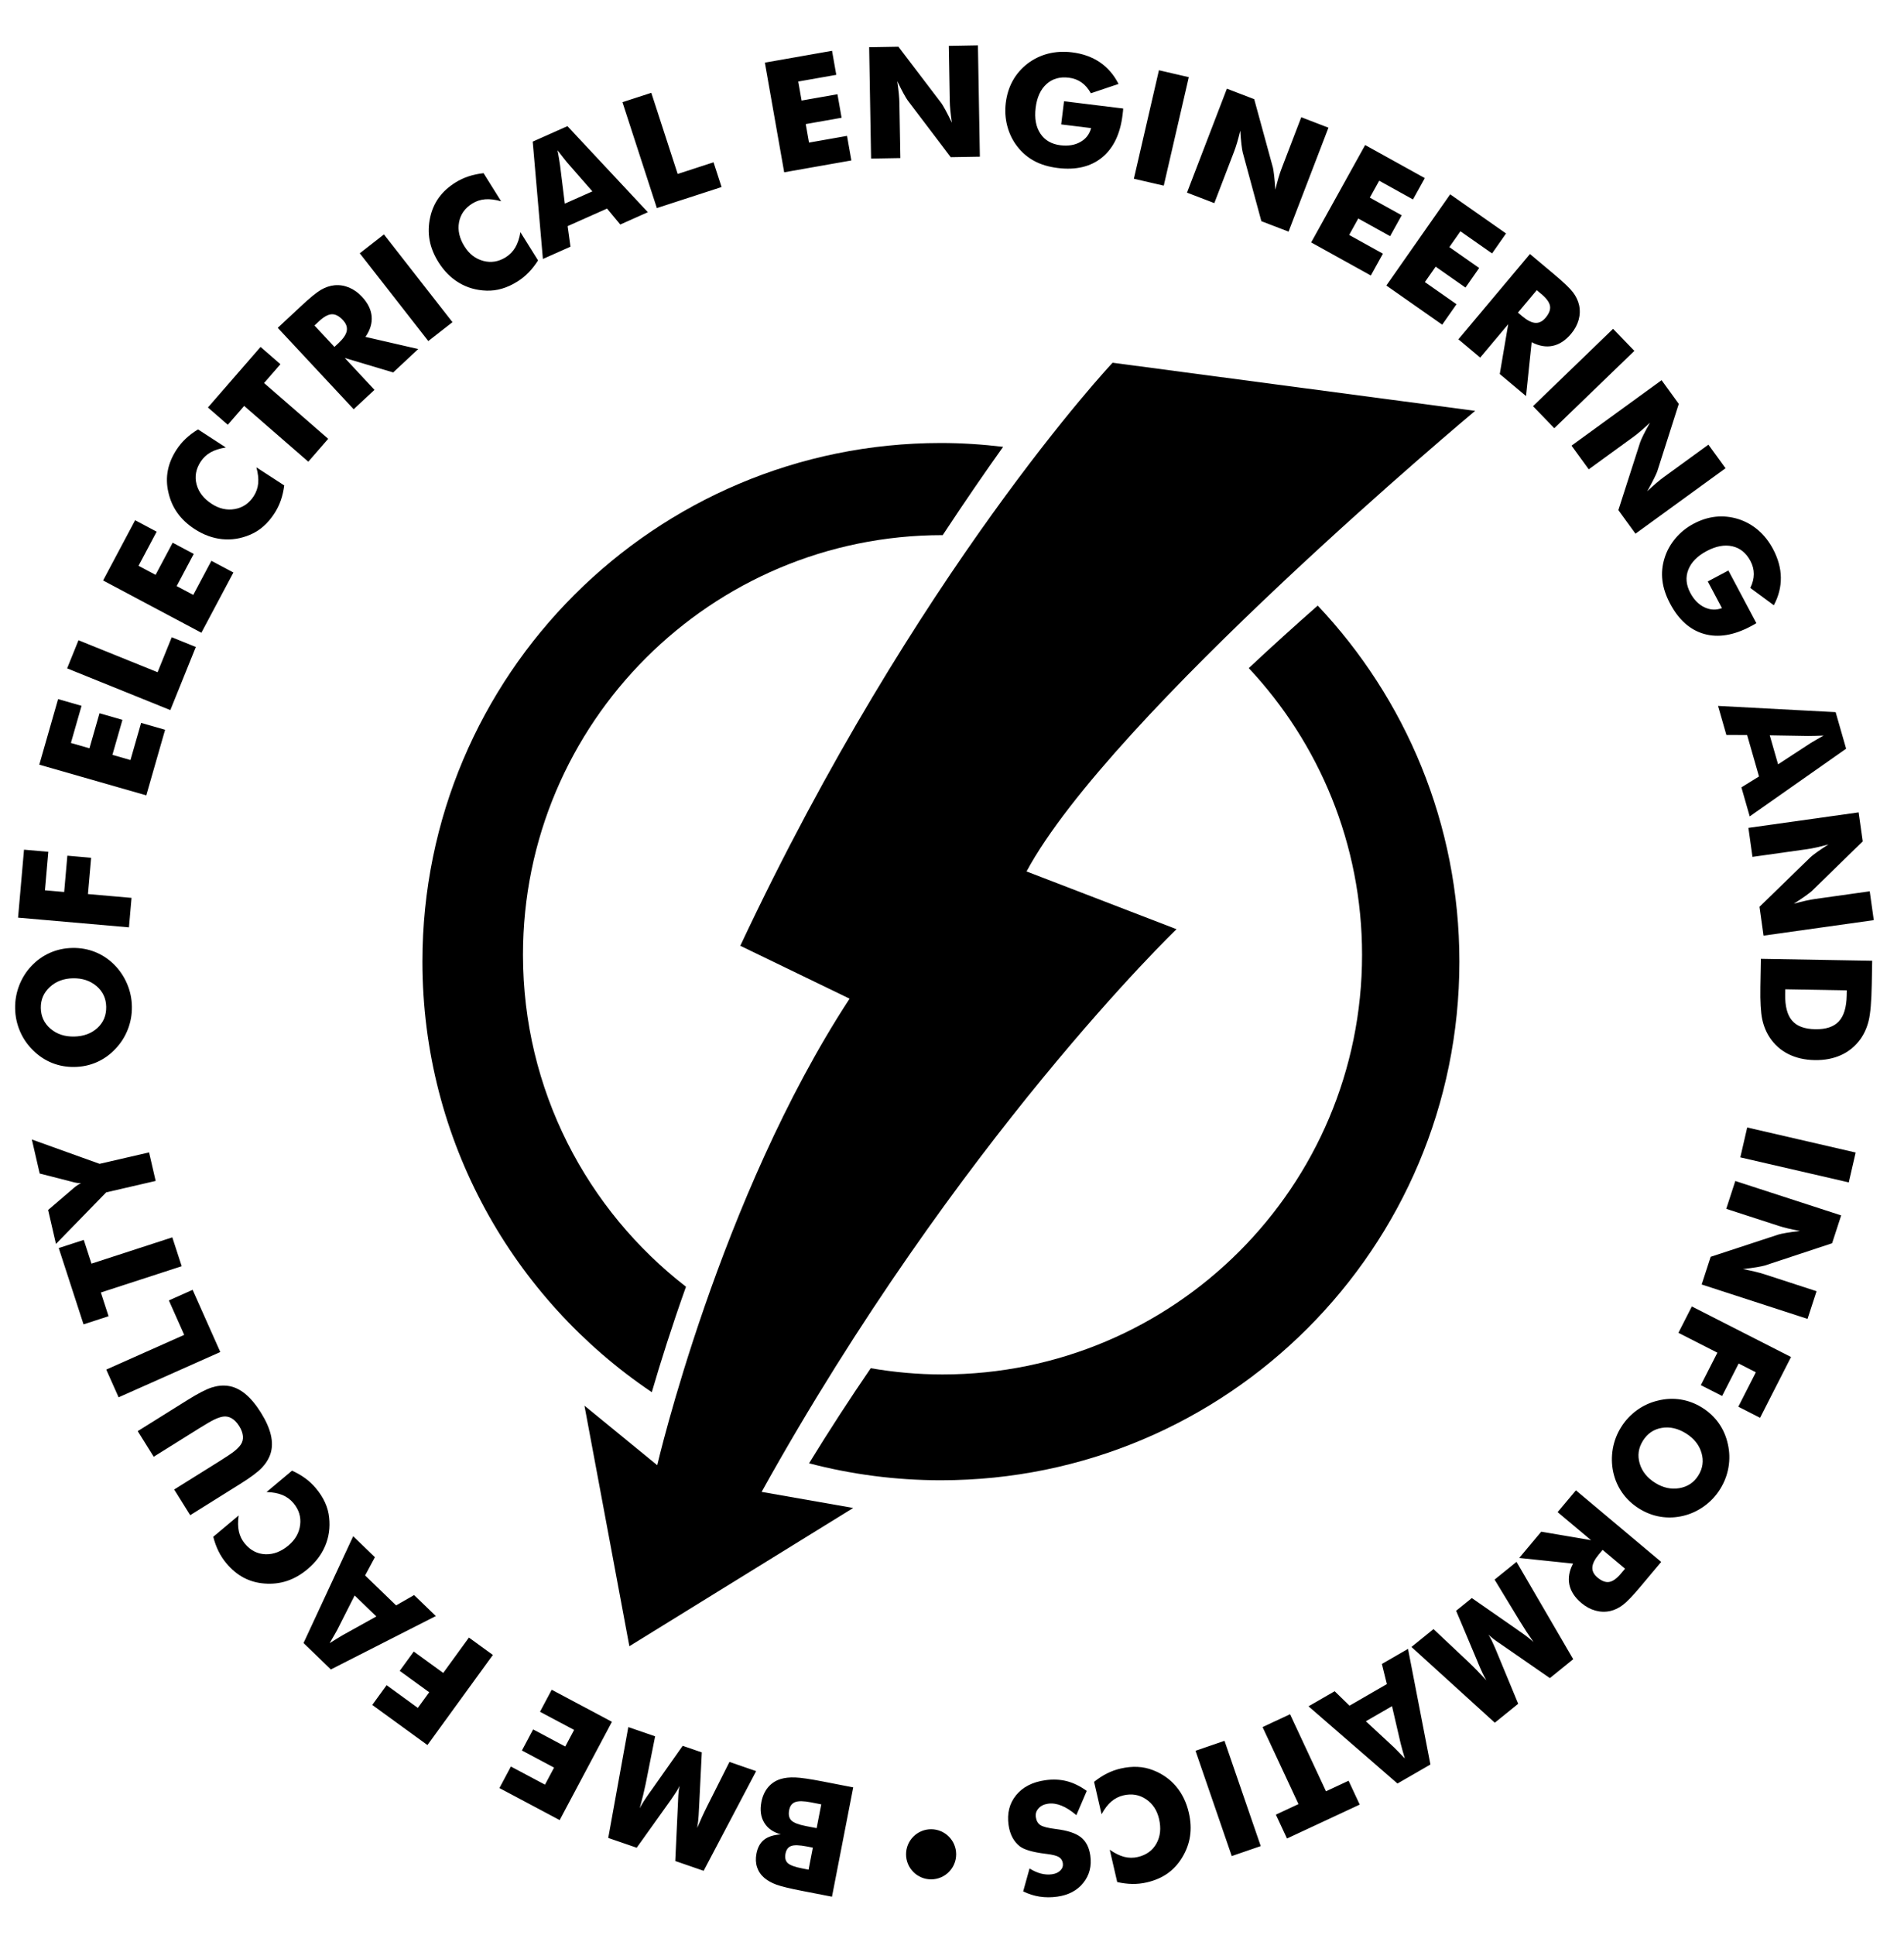
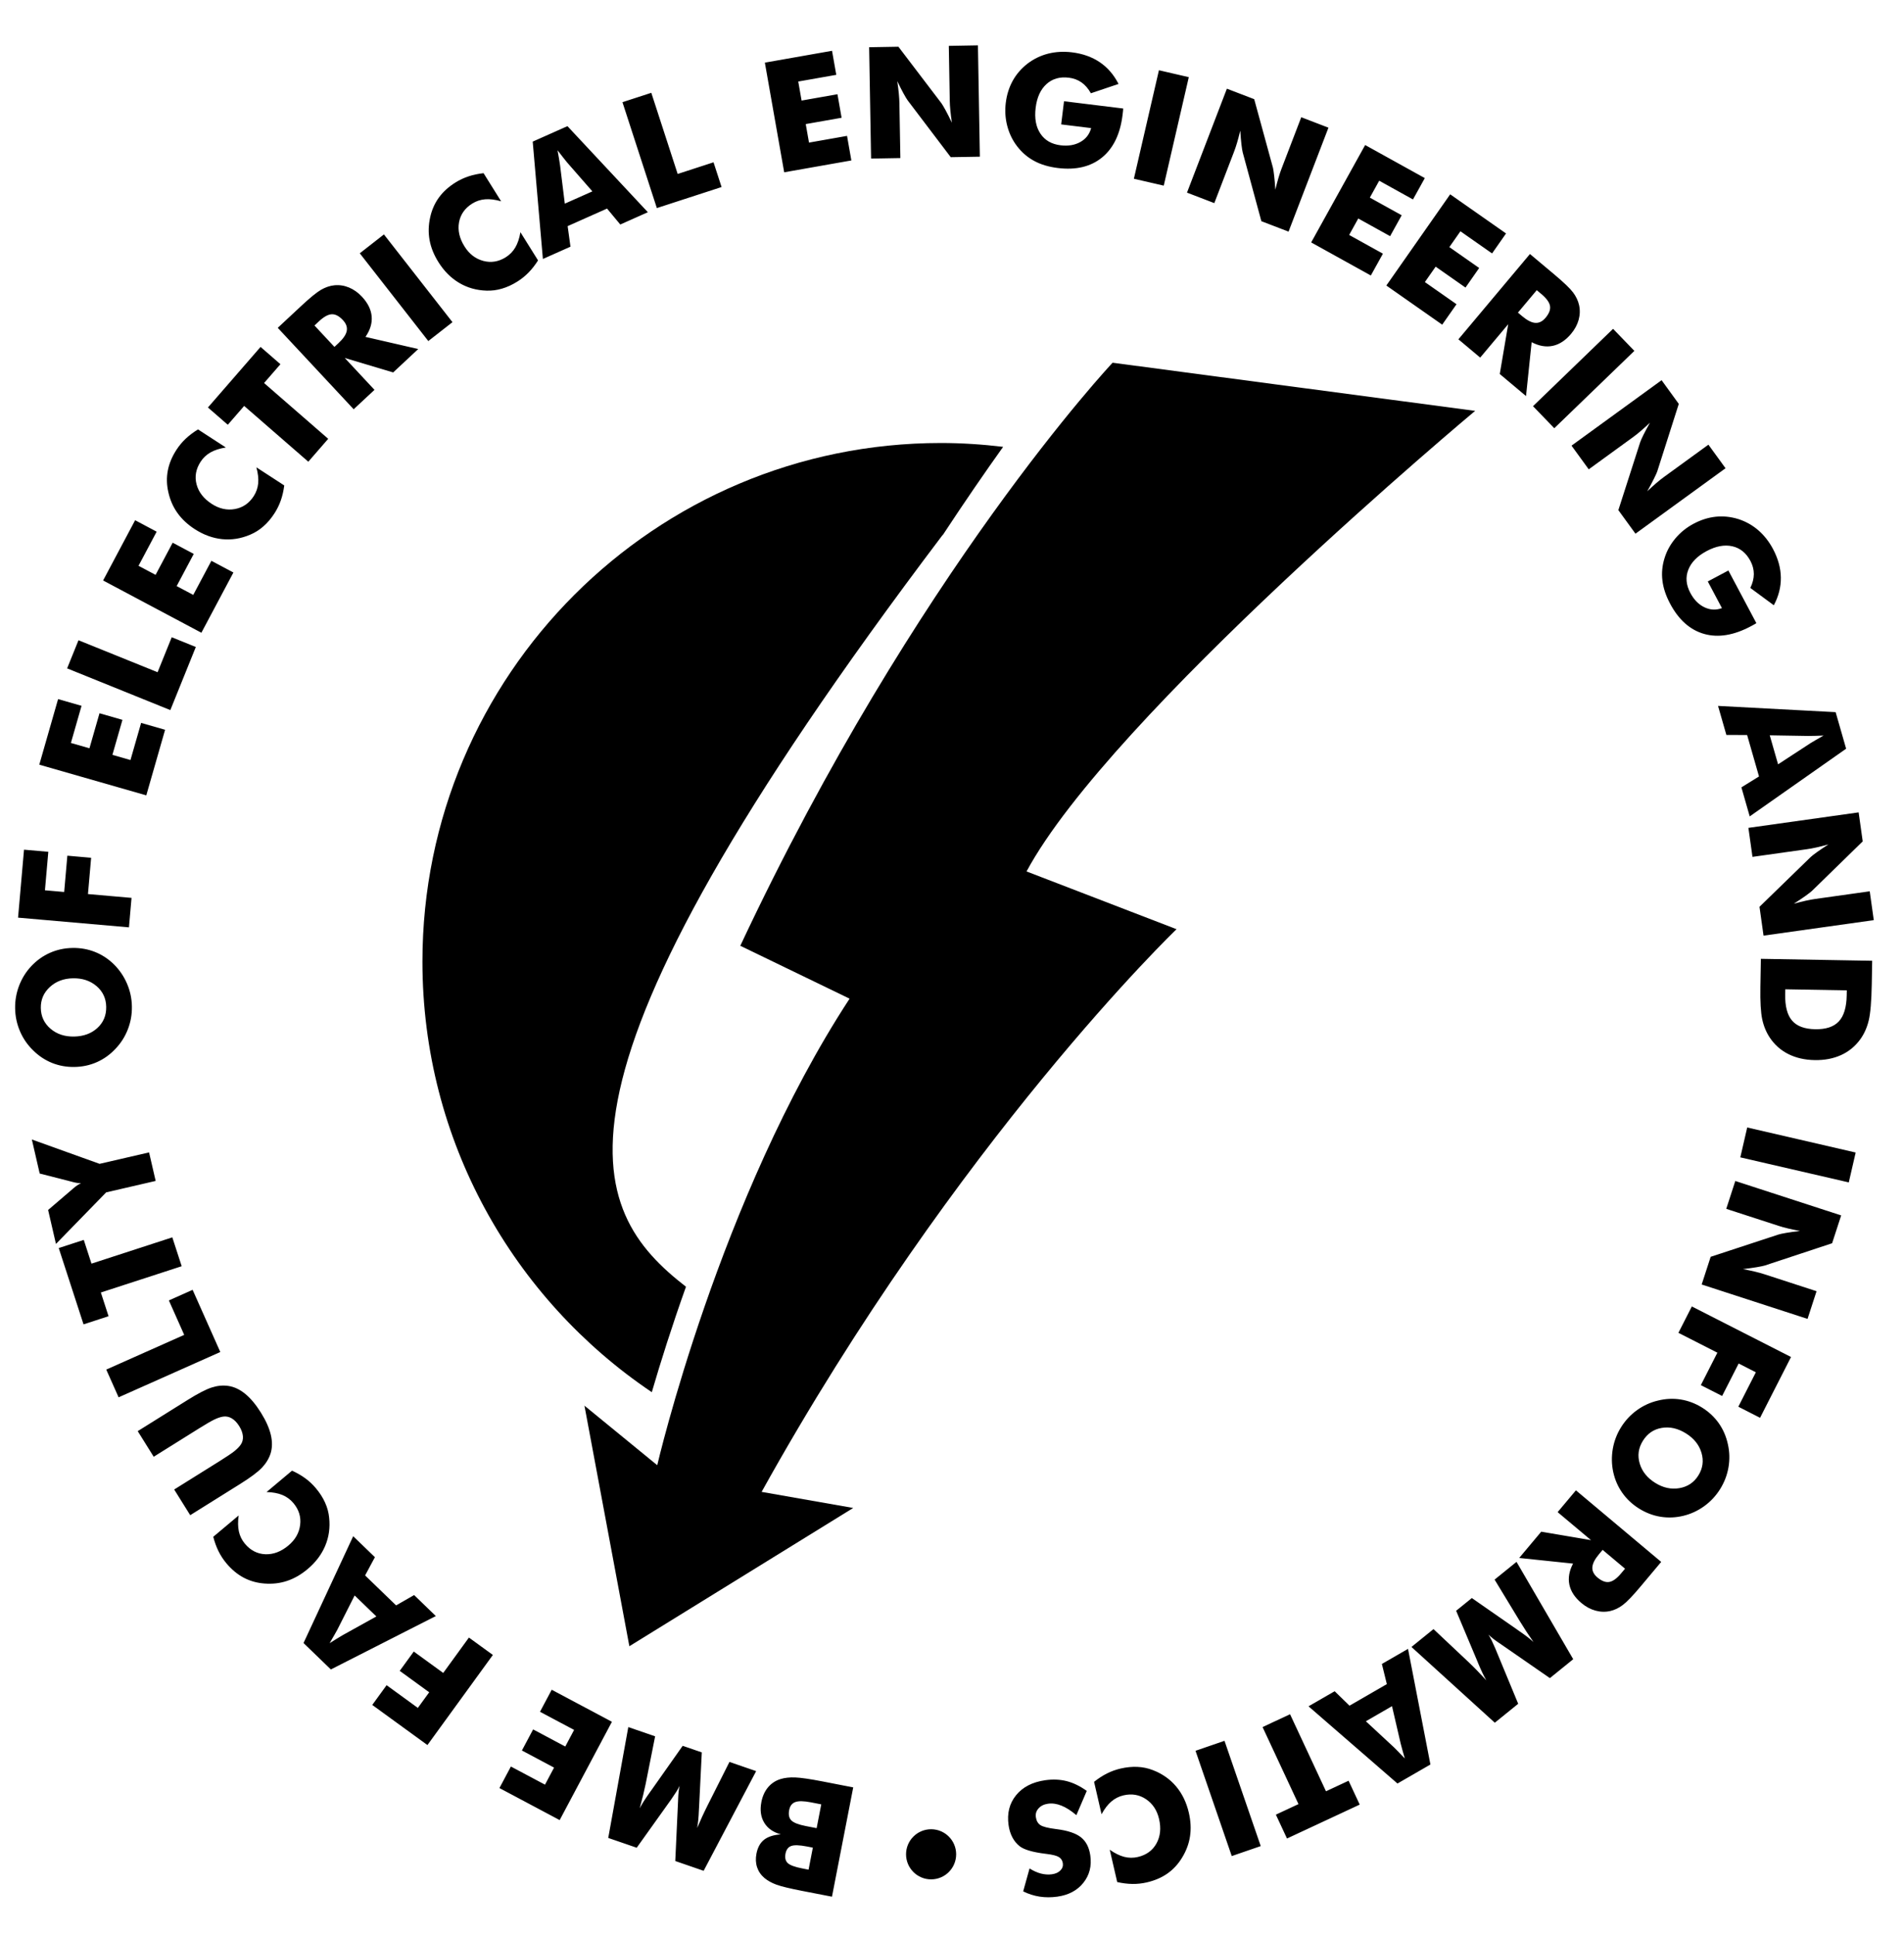
<svg xmlns="http://www.w3.org/2000/svg" width="126" height="128" viewBox="0 0 126 128" fill="none">
  <g fill="currentColor">
-     <path d="M27.955 63.619C27.955 44.67 43.317 29.308 62.266 29.308C63.66 29.308 65.033 29.401 66.383 29.563C65.198 31.222 63.852 33.175 62.386 35.403H62.371C47.039 35.403 34.609 47.833 34.609 63.166C34.609 72.104 38.836 80.05 45.396 85.128C44.479 87.696 43.727 90.074 43.134 92.104C33.978 85.942 27.955 75.484 27.955 63.619V63.619Z" />
-     <path d="M62.266 97.932C59.25 97.932 56.326 97.539 53.54 96.809C54.881 94.625 56.248 92.526 57.622 90.518C59.167 90.785 60.752 90.931 62.371 90.931C77.706 90.931 90.136 78.501 90.136 63.167C90.136 55.831 87.286 49.164 82.639 44.202C84.139 42.796 85.676 41.406 87.202 40.065C93.009 46.212 96.577 54.497 96.577 63.62C96.577 82.57 81.215 97.932 62.266 97.932V97.932Z" />
+     <path d="M27.955 63.619C27.955 44.67 43.317 29.308 62.266 29.308C63.66 29.308 65.033 29.401 66.383 29.563C65.198 31.222 63.852 33.175 62.386 35.403H62.371C34.609 72.104 38.836 80.05 45.396 85.128C44.479 87.696 43.727 90.074 43.134 92.104C33.978 85.942 27.955 75.484 27.955 63.619V63.619Z" />
    <path d="M67.933 57.653L77.859 61.474C77.859 61.474 63.353 75.392 50.401 98.7L56.462 99.764L41.649 108.911L38.677 92.996L43.494 96.936C43.494 96.936 47.595 79.258 56.223 66.07L48.99 62.571C60.61 37.821 73.627 23.997 73.627 23.997L97.62 27.182C97.62 27.182 73.468 47.348 67.933 57.653V57.653Z" />
    <path d="M53.791 122.237L53.397 122.16C52.91 122.066 52.564 122.054 52.363 122.126C52.161 122.198 52.035 122.365 51.983 122.629C51.93 122.902 51.977 123.109 52.126 123.254C52.273 123.396 52.593 123.516 53.084 123.611L53.508 123.694L53.791 122.237ZM56.463 118.251L55.057 125.482L53.077 125.097C52.26 124.938 51.694 124.8 51.38 124.685C51.067 124.57 50.805 124.424 50.595 124.251C50.358 124.051 50.194 123.813 50.102 123.537C50.011 123.261 49.996 122.96 50.059 122.635C50.139 122.222 50.307 121.917 50.563 121.715C50.82 121.512 51.189 121.395 51.67 121.358C51.166 121.219 50.799 120.961 50.572 120.584C50.344 120.206 50.282 119.749 50.387 119.212C50.462 118.827 50.608 118.504 50.829 118.242C51.05 117.981 51.327 117.798 51.661 117.697C51.933 117.614 52.256 117.578 52.628 117.593C53.001 117.608 53.6 117.694 54.423 117.854L56.463 118.251V118.251ZM54.348 119.373L53.657 119.238C53.19 119.148 52.847 119.142 52.63 119.221C52.413 119.299 52.278 119.476 52.225 119.749C52.166 120.051 52.214 120.28 52.368 120.435C52.523 120.589 52.84 120.714 53.321 120.807L54.042 120.947L54.348 119.373V119.373ZM41.579 114.261L43.354 114.872L42.727 118.024C42.681 118.246 42.626 118.492 42.561 118.761C42.495 119.029 42.419 119.32 42.333 119.634C42.478 119.355 42.692 119.017 42.974 118.621C43.033 118.538 43.078 118.477 43.106 118.438L45.177 115.5L46.442 115.935L46.264 119.525C46.262 119.574 46.258 119.649 46.251 119.75C46.233 120.236 46.194 120.633 46.134 120.938C46.244 120.681 46.356 120.429 46.47 120.179C46.585 119.928 46.705 119.682 46.828 119.436L48.273 116.566L50.039 117.174L46.565 123.769L44.687 123.122L44.871 119.167C44.873 119.141 44.874 119.094 44.876 119.031C44.887 118.677 44.92 118.381 44.973 118.143C44.919 118.263 44.847 118.393 44.761 118.532C44.674 118.669 44.564 118.835 44.431 119.027L42.135 122.243L40.251 121.595L41.579 114.261V114.261ZM40.495 113.91L37.037 120.414L33.051 118.295L33.809 116.87L36.066 118.07L36.666 116.941L34.538 115.81L35.28 114.415L37.408 115.546L37.992 114.448L35.735 113.248L36.51 111.791L40.495 113.91V113.91ZM32.616 109.489L28.286 115.449L24.635 112.796L25.584 111.489L27.651 112.992L28.403 111.958L26.453 110.541L27.382 109.263L29.331 110.679L31.032 108.338L32.616 109.489V109.489ZM24.906 106.941L23.469 105.553L22.321 107.823C22.285 107.892 22.227 108 22.14 108.146C22.057 108.292 21.947 108.48 21.813 108.71C21.97 108.609 22.12 108.515 22.266 108.427C22.41 108.337 22.549 108.254 22.685 108.175L24.906 106.941V106.941ZM28.842 106.915L21.896 110.448L20.086 108.7L23.373 101.633L24.81 103.021L24.161 104.228L26.213 106.21L27.405 105.527L28.842 106.915V106.915ZM14.113 101.671L15.794 100.26C15.737 100.667 15.743 101.021 15.809 101.322C15.875 101.622 16.009 101.894 16.209 102.132C16.579 102.574 17.031 102.805 17.562 102.826C18.094 102.846 18.602 102.652 19.088 102.245C19.541 101.865 19.799 101.411 19.863 100.882C19.928 100.352 19.778 99.872 19.416 99.441C19.216 99.202 18.972 99.024 18.688 98.906C18.403 98.788 18.054 98.723 17.64 98.711L19.326 97.296C19.648 97.443 19.941 97.61 20.203 97.802C20.465 97.993 20.699 98.214 20.905 98.46C21.165 98.769 21.366 99.084 21.511 99.407C21.658 99.728 21.748 100.062 21.782 100.406C21.853 101.064 21.767 101.683 21.523 102.264C21.279 102.846 20.889 103.362 20.352 103.812C19.92 104.174 19.469 104.434 18.997 104.59C18.526 104.747 18.029 104.804 17.503 104.763C17.004 104.726 16.546 104.597 16.128 104.377C15.712 104.156 15.33 103.84 14.985 103.428C14.778 103.182 14.602 102.913 14.459 102.623C14.315 102.331 14.201 102.014 14.113 101.671V101.671ZM12.588 100.242L11.527 98.543L14.565 96.645C15.012 96.365 15.326 96.153 15.507 96.01C15.686 95.865 15.826 95.725 15.922 95.588C16.041 95.425 16.091 95.233 16.075 95.019C16.057 94.805 15.975 94.581 15.83 94.348C15.684 94.115 15.519 93.944 15.335 93.835C15.15 93.727 14.956 93.689 14.755 93.721C14.59 93.748 14.403 93.811 14.195 93.909C13.986 94.009 13.658 94.198 13.211 94.477L12.784 94.744L10.172 96.376L9.114 94.682L12.418 92.618C13.102 92.19 13.633 91.915 14.011 91.794C14.389 91.673 14.753 91.639 15.107 91.69C15.492 91.746 15.867 91.921 16.225 92.213C16.585 92.507 16.931 92.921 17.263 93.452C17.597 93.987 17.817 94.479 17.923 94.93C18.028 95.38 18.021 95.793 17.904 96.166C17.793 96.505 17.603 96.816 17.33 97.105C17.055 97.391 16.576 97.75 15.892 98.177L15.242 98.583L12.588 100.242V100.242ZM14.579 89.447L7.849 92.444L7.032 90.609L12.19 88.313L11.175 86.033L12.747 85.333L14.579 89.447V89.447ZM12.024 83.771L6.674 85.509L7.184 87.079L5.528 87.617L3.887 82.568L5.544 82.03L6.054 83.6L11.403 81.861L12.024 83.771V83.771ZM10.301 78.128L7.026 78.885L3.703 82.296L3.184 80.05L4.809 78.658C4.817 78.649 4.833 78.634 4.857 78.615C5.027 78.47 5.194 78.357 5.362 78.276C5.195 78.281 5.001 78.252 4.778 78.189C4.739 78.178 4.711 78.171 4.696 78.167L2.627 77.638L2.108 75.387L6.59 76.997L9.865 76.241L10.301 78.128V78.128ZM4.796 62.715C5.327 62.705 5.824 62.795 6.29 62.981C6.757 63.167 7.176 63.443 7.548 63.809C7.917 64.179 8.203 64.603 8.408 65.082C8.613 65.561 8.719 66.061 8.728 66.582C8.738 67.109 8.649 67.614 8.461 68.098C8.272 68.584 8.001 69.011 7.645 69.383C7.286 69.769 6.875 70.063 6.412 70.269C5.95 70.473 5.457 70.579 4.933 70.588C4.406 70.598 3.91 70.508 3.441 70.321C2.974 70.131 2.553 69.852 2.181 69.478C1.812 69.119 1.526 68.702 1.321 68.222C1.117 67.745 1.01 67.244 1.001 66.716C0.991 66.193 1.081 65.688 1.268 65.2C1.457 64.711 1.728 64.28 2.084 63.904C2.439 63.529 2.848 63.24 3.312 63.034C3.774 62.83 4.269 62.724 4.796 62.715V62.715ZM7.028 66.611C7.019 66.055 6.806 65.598 6.391 65.241C5.974 64.884 5.454 64.711 4.831 64.722C4.214 64.733 3.702 64.926 3.295 65.302C2.889 65.678 2.691 66.141 2.701 66.687C2.71 67.243 2.925 67.7 3.341 68.057C3.758 68.414 4.278 68.587 4.898 68.576C5.528 68.565 6.044 68.377 6.443 68.011C6.844 67.645 7.038 67.178 7.028 66.611V66.611ZM8.534 61.352L1.195 60.71L1.589 56.214L3.197 56.354L2.974 58.9L4.247 59.012L4.457 56.611L6.031 56.749L5.821 59.15L8.704 59.402L8.534 61.352V61.352ZM9.681 52.62L2.6 50.59L3.844 46.251L5.396 46.696L4.692 49.153L5.92 49.505L6.584 47.188L8.103 47.624L7.439 49.94L8.634 50.283L9.339 47.826L10.925 48.281L9.681 52.62V52.62ZM11.272 46.979L4.442 44.219L5.194 42.358L10.429 44.473L11.364 42.159L12.959 42.804L11.272 46.979V46.979ZM13.327 41.861L6.823 38.403L8.942 34.417L10.367 35.175L9.167 37.432L10.296 38.032L11.427 35.904L12.822 36.646L11.691 38.774L12.789 39.358L13.989 37.101L15.446 37.876L13.327 41.861ZM13.104 28.409L14.945 29.605C14.539 29.669 14.202 29.778 13.934 29.929C13.666 30.081 13.445 30.288 13.276 30.548C12.961 31.032 12.873 31.532 13.008 32.045C13.145 32.56 13.478 32.99 14.01 33.335C14.505 33.657 15.015 33.771 15.54 33.678C16.066 33.585 16.481 33.301 16.788 32.829C16.957 32.568 17.056 32.283 17.086 31.976C17.115 31.669 17.076 31.316 16.966 30.917L18.811 32.116C18.765 32.467 18.692 32.795 18.584 33.103C18.478 33.408 18.335 33.697 18.16 33.966C17.941 34.305 17.698 34.59 17.432 34.822C17.168 35.056 16.874 35.24 16.556 35.374C15.947 35.634 15.33 35.733 14.703 35.669C14.075 35.606 13.468 35.383 12.88 35.002C12.408 34.695 12.028 34.34 11.741 33.934C11.452 33.53 11.253 33.07 11.139 32.556C11.027 32.068 11.017 31.592 11.106 31.128C11.195 30.665 11.386 30.207 11.678 29.757C11.853 29.487 12.059 29.24 12.295 29.018C12.532 28.796 12.802 28.594 13.104 28.409V28.409ZM20.403 30.546L16.158 26.856L15.075 28.102L13.76 26.959L17.243 22.952L18.558 24.095L17.475 25.341L21.72 29.031L20.403 30.546V30.546ZM23.405 27.076L18.381 21.689L19.916 20.257C20.517 19.697 20.962 19.334 21.25 19.169C21.537 19.004 21.829 18.906 22.121 18.875C22.452 18.841 22.777 18.89 23.093 19.02C23.411 19.152 23.697 19.355 23.953 19.63C24.342 20.047 24.556 20.481 24.596 20.933C24.634 21.386 24.497 21.838 24.185 22.288L27.677 23.092L26.018 24.64L22.815 23.683L24.782 25.792L23.405 27.076V27.076ZM22.132 22.951L22.405 22.697C22.721 22.402 22.902 22.132 22.947 21.888C22.992 21.644 22.907 21.407 22.692 21.177C22.44 20.907 22.193 20.778 21.95 20.791C21.708 20.803 21.426 20.96 21.105 21.26L20.811 21.534L22.132 22.951ZM28.344 22.563L23.809 16.758L25.407 15.509L29.943 21.314L28.344 22.563ZM32 11.457L33.163 13.318C32.768 13.205 32.417 13.161 32.11 13.185C31.802 13.209 31.515 13.303 31.251 13.468C30.762 13.774 30.471 14.189 30.376 14.712C30.282 15.236 30.403 15.766 30.739 16.304C31.052 16.805 31.466 17.123 31.981 17.261C32.497 17.399 32.993 17.317 33.47 17.019C33.734 16.854 33.945 16.637 34.101 16.372C34.257 16.106 34.371 15.77 34.44 15.362L35.606 17.228C35.416 17.527 35.21 17.793 34.983 18.026C34.757 18.258 34.506 18.46 34.234 18.63C33.892 18.844 33.552 19 33.212 19.098C32.874 19.198 32.53 19.241 32.185 19.228C31.523 19.206 30.922 19.035 30.381 18.712C29.839 18.389 29.382 17.931 29.011 17.337C28.712 16.859 28.518 16.377 28.429 15.888C28.339 15.399 28.352 14.899 28.466 14.384C28.572 13.895 28.763 13.459 29.04 13.076C29.316 12.694 29.683 12.36 30.138 12.075C30.411 11.905 30.702 11.768 31.009 11.667C31.318 11.565 31.648 11.496 32 11.457V11.457ZM37.377 13.473L39.202 12.661L37.528 10.746C37.478 10.688 37.4 10.593 37.297 10.458C37.192 10.326 37.059 10.154 36.896 9.943C36.931 10.126 36.961 10.301 36.989 10.469C37.019 10.636 37.043 10.797 37.065 10.952L37.377 13.473V13.473ZM35.927 17.133L35.253 9.369L37.552 8.346L42.873 14.04L41.048 14.853L40.172 13.799L37.565 14.96L37.752 16.32L35.927 17.133ZM43.468 13.766L41.192 6.76L43.101 6.14L44.846 11.509L47.219 10.738L47.751 12.374L43.468 13.766V13.766ZM51.895 11.399L50.616 4.144L55.061 3.361L55.342 4.951L52.825 5.394L53.046 6.653L55.42 6.234L55.694 7.791L53.321 8.209L53.537 9.434L56.054 8.99L56.34 10.615L51.895 11.399ZM57.645 10.491L57.517 3.126L59.454 3.092L62.302 6.832C62.357 6.908 62.447 7.061 62.575 7.292C62.701 7.524 62.839 7.798 62.993 8.118C62.948 7.813 62.914 7.542 62.891 7.304C62.868 7.067 62.855 6.856 62.852 6.671L62.789 3.034L64.716 3L64.844 10.366L62.917 10.399L60.069 6.644C60.011 6.568 59.919 6.415 59.791 6.183C59.665 5.952 59.528 5.681 59.378 5.367C59.423 5.676 59.457 5.949 59.48 6.187C59.503 6.424 59.516 6.635 59.519 6.82L59.583 10.457L57.645 10.491V10.491ZM70.225 8.231L70.413 6.698L74.329 7.179C74.326 7.229 74.323 7.285 74.317 7.345C74.311 7.405 74.3 7.494 74.286 7.61C74.132 8.869 73.679 9.805 72.931 10.418C72.181 11.03 71.204 11.263 69.999 11.115C69.405 11.042 68.889 10.889 68.451 10.653C68.011 10.419 67.632 10.096 67.315 9.685C67.011 9.293 66.794 8.846 66.66 8.345C66.528 7.844 66.494 7.331 66.558 6.808C66.625 6.262 66.78 5.773 67.022 5.337C67.264 4.901 67.593 4.524 68.007 4.203C68.418 3.892 68.872 3.674 69.368 3.548C69.865 3.424 70.387 3.395 70.938 3.462C71.654 3.55 72.269 3.77 72.785 4.12C73.301 4.471 73.713 4.949 74.021 5.554L72.191 6.17C72.019 5.862 71.813 5.624 71.573 5.454C71.331 5.284 71.051 5.179 70.732 5.14C70.136 5.067 69.642 5.209 69.251 5.564C68.859 5.921 68.62 6.443 68.536 7.132C68.45 7.828 68.555 8.398 68.849 8.839C69.142 9.281 69.587 9.538 70.183 9.612C70.688 9.674 71.126 9.601 71.494 9.394C71.862 9.188 72.1 8.881 72.207 8.474L70.225 8.231V8.231ZM75.036 11.826L76.694 4.648L78.67 5.105L77.013 12.282L75.036 11.826ZM78.551 12.744L81.191 5.867L82.999 6.561L84.239 11.095C84.261 11.187 84.288 11.363 84.319 11.625C84.349 11.886 84.375 12.193 84.397 12.547C84.47 12.248 84.54 11.984 84.608 11.754C84.675 11.526 84.743 11.326 84.81 11.153L86.113 7.756L87.912 8.447L85.272 15.324L83.473 14.634L82.239 10.085C82.214 9.992 82.186 9.816 82.154 9.554C82.124 9.292 82.098 8.99 82.077 8.643C82.003 8.946 81.933 9.211 81.865 9.441C81.797 9.669 81.73 9.869 81.663 10.042L80.359 13.438L78.551 12.744V12.744ZM86.769 16.038L90.341 9.595L94.289 11.783L93.506 13.195L91.271 11.956L90.651 13.074L92.759 14.242L91.993 15.624L89.885 14.456L89.282 15.544L91.517 16.783L90.717 18.226L86.769 16.038V16.038ZM91.743 18.89L95.968 12.856L99.665 15.445L98.74 16.767L96.646 15.301L95.913 16.348L97.887 17.73L96.981 19.025L95.007 17.642L94.293 18.661L96.387 20.127L95.44 21.479L91.743 18.89V18.89ZM96.512 22.448L101.247 16.805L102.855 18.154C103.484 18.682 103.899 19.08 104.098 19.345C104.297 19.61 104.429 19.888 104.496 20.175C104.569 20.498 104.56 20.827 104.47 21.157C104.378 21.488 104.211 21.797 103.969 22.085C103.603 22.521 103.198 22.787 102.754 22.881C102.31 22.975 101.844 22.893 101.359 22.639L100.987 26.203L99.249 24.744L99.808 21.449L97.954 23.658L96.512 22.448V22.448ZM100.451 20.682L100.737 20.922C101.068 21.2 101.358 21.346 101.606 21.361C101.853 21.376 102.078 21.263 102.281 21.022C102.518 20.739 102.616 20.478 102.573 20.238C102.531 19.999 102.341 19.739 102.005 19.456L101.697 19.198L100.451 20.682ZM101.449 26.872L106.748 21.755L108.157 23.214L102.858 28.331L101.449 26.872ZM103.998 29.483L109.958 25.153L111.096 26.721L109.667 31.199C109.635 31.287 109.562 31.449 109.445 31.686C109.328 31.922 109.183 32.193 109.009 32.502C109.233 32.291 109.435 32.108 109.617 31.952C109.798 31.797 109.964 31.666 110.114 31.557L113.057 29.419L114.19 30.978L108.23 35.308L107.097 33.749L108.54 29.262C108.569 29.17 108.641 29.007 108.758 28.77C108.875 28.534 109.018 28.267 109.189 27.964C108.962 28.178 108.758 28.362 108.576 28.517C108.396 28.672 108.23 28.803 108.08 28.912L105.137 31.05L103.998 29.483V29.483ZM113.015 38.468L114.378 37.743L116.23 41.227C116.188 41.253 116.14 41.283 116.087 41.313C116.035 41.343 115.956 41.385 115.853 41.439C114.732 42.035 113.706 42.201 112.775 41.94C111.843 41.676 111.092 41.01 110.522 39.938C110.241 39.41 110.071 38.9 110.013 38.405C109.952 37.91 109.999 37.414 110.155 36.92C110.301 36.445 110.543 36.011 110.876 35.614C111.211 35.218 111.611 34.896 112.077 34.649C112.562 34.391 113.052 34.237 113.548 34.185C114.044 34.134 114.541 34.187 115.042 34.342C115.532 34.5 115.971 34.747 116.359 35.081C116.745 35.417 117.069 35.828 117.33 36.318C117.668 36.955 117.842 37.585 117.85 38.208C117.859 38.832 117.704 39.444 117.385 40.043L115.83 38.897C115.984 38.58 116.061 38.275 116.062 37.98C116.062 37.684 115.988 37.395 115.837 37.111C115.555 36.581 115.156 36.258 114.641 36.141C114.124 36.025 113.559 36.129 112.946 36.455C112.327 36.784 111.92 37.197 111.727 37.69C111.533 38.184 111.577 38.696 111.86 39.226C112.098 39.675 112.409 39.993 112.79 40.175C113.17 40.358 113.557 40.378 113.952 40.232L113.015 38.468V38.468ZM117.116 48.647L117.667 50.567L119.796 49.176C119.861 49.134 119.966 49.07 120.114 48.986C120.259 48.902 120.448 48.794 120.68 48.662C120.493 48.671 120.316 48.677 120.145 48.681C119.976 48.687 119.814 48.688 119.656 48.689L117.116 48.647V48.647ZM113.694 46.702L121.476 47.115L122.17 49.533L115.79 54.011L115.24 52.09L116.405 51.369L115.618 48.626L114.245 48.622L113.694 46.702V46.702ZM115.703 54.77L122.998 53.745L123.268 55.664L119.903 58.946C119.834 59.01 119.693 59.118 119.479 59.273C119.264 59.426 119.009 59.597 118.71 59.788C119.007 59.707 119.272 59.64 119.506 59.588C119.738 59.537 119.946 59.499 120.129 59.473L123.732 58.967L124 60.875L116.705 61.9L116.437 59.992L119.817 56.707C119.886 56.64 120.026 56.53 120.24 56.375C120.455 56.222 120.707 56.053 121 55.866C120.699 55.948 120.433 56.015 120.199 56.067C119.967 56.119 119.759 56.157 119.575 56.182L115.973 56.689L115.703 54.77ZM116.528 63.434L123.894 63.563L123.867 65.096C123.847 66.24 123.779 67.05 123.663 67.522C123.548 67.994 123.361 68.408 123.104 68.763C122.769 69.222 122.348 69.569 121.835 69.802C121.322 70.035 120.74 70.145 120.091 70.134C119.44 70.123 118.862 69.992 118.358 69.741C117.853 69.49 117.444 69.129 117.126 68.658C116.885 68.298 116.715 67.89 116.617 67.431C116.52 66.973 116.479 66.264 116.495 65.306L116.501 64.968L116.528 63.434V63.434ZM118.144 65.45L118.138 65.786C118.124 66.575 118.276 67.154 118.594 67.522C118.91 67.891 119.421 68.08 120.127 68.092C120.831 68.104 121.351 67.933 121.685 67.576C122.019 67.22 122.194 66.646 122.208 65.857L122.214 65.521L118.144 65.45V65.45ZM115.624 74.592L122.802 76.249L122.346 78.226L115.168 76.569L115.624 74.592ZM114.836 78.132L121.842 80.409L121.243 82.251L116.78 83.727C116.69 83.754 116.516 83.789 116.255 83.835C115.996 83.878 115.691 83.92 115.339 83.961C115.641 84.018 115.909 84.074 116.142 84.13C116.373 84.185 116.576 84.242 116.753 84.299L120.213 85.424L119.617 87.256L112.611 84.98L113.207 83.147L117.685 81.677C117.776 81.647 117.95 81.609 118.211 81.564C118.47 81.52 118.771 81.479 119.116 81.439C118.81 81.381 118.541 81.325 118.308 81.269C118.077 81.213 117.873 81.156 117.697 81.099L114.237 79.975L114.836 78.132V78.132ZM111.96 86.433L118.524 89.777L116.475 93.799L115.036 93.066L116.196 90.788L115.058 90.208L113.964 92.355L112.556 91.638L113.65 89.491L111.071 88.177L111.96 86.433V86.433ZM108.47 99.806C108.019 99.524 107.65 99.178 107.362 98.769C107.071 98.359 106.87 97.899 106.758 97.389C106.649 96.878 106.641 96.366 106.729 95.852C106.819 95.339 107.002 94.862 107.277 94.421C107.557 93.974 107.907 93.599 108.328 93.295C108.751 92.99 109.211 92.779 109.712 92.661C110.223 92.533 110.728 92.51 111.229 92.59C111.727 92.67 112.198 92.85 112.643 93.127C113.09 93.407 113.457 93.752 113.748 94.165C114.037 94.578 114.237 95.041 114.347 95.557C114.46 96.059 114.472 96.565 114.384 97.079C114.295 97.591 114.111 98.069 113.832 98.516C113.554 98.961 113.205 99.336 112.782 99.643C112.357 99.95 111.895 100.164 111.392 100.285C110.889 100.406 110.389 100.426 109.888 100.346C109.39 100.265 108.917 100.085 108.47 99.806V99.806ZM108.72 95.322C108.425 95.794 108.354 96.292 108.508 96.818C108.663 97.344 109.005 97.773 109.534 98.103C110.056 98.43 110.591 98.547 111.138 98.453C111.683 98.358 112.101 98.079 112.39 97.615C112.685 97.144 112.754 96.644 112.599 96.118C112.444 95.591 112.102 95.163 111.576 94.834C111.041 94.5 110.507 94.377 109.973 94.467C109.437 94.555 109.02 94.841 108.72 95.322V95.322ZM104.289 98.598L109.932 103.333L108.583 104.941C108.056 105.57 107.658 105.985 107.392 106.183C107.127 106.382 106.85 106.515 106.563 106.582C106.239 106.655 105.91 106.646 105.581 106.555C105.249 106.464 104.941 106.297 104.653 106.055C104.216 105.688 103.95 105.284 103.856 104.84C103.763 104.396 103.844 103.93 104.099 103.445L100.535 103.072L101.993 101.334L105.288 101.893L103.079 100.04L104.289 98.598ZM106.056 102.537L105.816 102.823C105.538 103.154 105.391 103.444 105.376 103.691C105.361 103.939 105.475 104.164 105.716 104.366C105.999 104.603 106.26 104.701 106.5 104.658C106.739 104.617 106.999 104.427 107.281 104.09L107.539 103.782L106.056 102.537ZM93.405 108.96L94.864 107.778L97.204 109.981C97.369 110.137 97.548 110.315 97.741 110.512C97.934 110.71 98.14 110.929 98.361 111.168C98.201 110.898 98.028 110.536 97.841 110.088C97.802 109.994 97.775 109.923 97.756 109.879L96.362 106.566L97.401 105.724L100.352 107.776C100.392 107.804 100.453 107.847 100.535 107.907C100.937 108.18 101.254 108.423 101.481 108.635C101.322 108.406 101.167 108.177 101.015 107.949C100.864 107.718 100.718 107.487 100.575 107.252L98.907 104.504L100.358 103.33L104.11 109.77L102.566 111.021L99.31 108.768C99.288 108.753 99.25 108.727 99.197 108.692C98.903 108.495 98.669 108.31 98.496 108.139C98.569 108.248 98.64 108.378 98.713 108.525C98.783 108.672 98.865 108.852 98.957 109.067L100.469 112.719L98.921 113.972L93.405 108.96V108.96ZM92.118 112.877L90.388 113.876L92.253 115.605C92.309 115.658 92.397 115.744 92.513 115.867C92.631 115.988 92.781 116.145 92.966 116.338C92.912 116.159 92.863 115.988 92.818 115.824C92.771 115.661 92.73 115.504 92.692 115.352L92.118 112.877V112.877ZM93.178 109.086L94.66 116.736L92.48 117.994L86.593 112.887L88.323 111.889L89.305 112.845L91.776 111.418L91.448 110.084L93.178 109.086V109.086ZM85.371 113.41L87.749 118.508L89.245 117.81L89.981 119.389L85.169 121.632L84.433 120.054L85.929 119.356L83.552 114.259L85.371 113.41V113.41ZM81.033 115.169L83.431 122.134L81.513 122.794L79.115 115.829L81.033 115.169ZM73.933 124.514L73.439 122.375C73.775 122.611 74.094 122.767 74.392 122.845C74.69 122.922 74.992 122.926 75.295 122.856C75.857 122.726 76.268 122.429 76.528 121.965C76.787 121.5 76.846 120.96 76.703 120.342C76.57 119.766 76.282 119.33 75.84 119.032C75.398 118.734 74.902 118.65 74.353 118.776C74.05 118.846 73.78 118.983 73.546 119.183C73.312 119.383 73.095 119.664 72.897 120.027L72.402 117.883C72.679 117.663 72.96 117.478 73.251 117.331C73.54 117.185 73.843 117.077 74.156 117.004C74.549 116.914 74.921 116.877 75.274 116.894C75.627 116.91 75.966 116.981 76.287 117.106C76.906 117.343 77.419 117.7 77.826 118.181C78.233 118.663 78.516 119.245 78.673 119.928C78.8 120.476 78.826 120.996 78.751 121.487C78.678 121.978 78.502 122.447 78.227 122.897C77.968 123.325 77.645 123.675 77.259 123.947C76.873 124.218 76.418 124.414 75.894 124.535C75.581 124.608 75.262 124.643 74.938 124.638C74.613 124.634 74.278 124.591 73.933 124.514V124.514ZM71.23 120.088C70.887 119.795 70.559 119.584 70.248 119.46C69.937 119.333 69.64 119.29 69.354 119.33C69.089 119.368 68.88 119.47 68.73 119.637C68.578 119.804 68.518 119.996 68.549 120.215C68.583 120.458 68.683 120.635 68.849 120.745C69.015 120.856 69.37 120.945 69.91 121.011C70.651 121.103 71.192 121.283 71.531 121.55C71.87 121.818 72.078 122.22 72.153 122.758C72.251 123.455 72.098 124.058 71.692 124.564C71.288 125.07 70.714 125.375 69.97 125.479C69.567 125.536 69.179 125.535 68.803 125.478C68.427 125.42 68.064 125.305 67.71 125.131L68.132 123.613C68.385 123.773 68.637 123.887 68.888 123.952C69.14 124.016 69.382 124.032 69.613 123.999C69.853 123.966 70.039 123.881 70.172 123.746C70.306 123.611 70.36 123.452 70.335 123.274C70.309 123.09 70.222 122.953 70.076 122.862C69.93 122.77 69.662 122.702 69.273 122.654L69.18 122.642C68.338 122.538 67.771 122.371 67.48 122.145C67.281 121.989 67.12 121.793 66.994 121.554C66.869 121.317 66.785 121.044 66.743 120.74C66.634 119.966 66.8 119.308 67.242 118.767C67.685 118.224 68.329 117.894 69.176 117.775C69.684 117.704 70.159 117.726 70.6 117.839C71.041 117.954 71.48 118.168 71.918 118.483L71.23 120.088V120.088Z" />
    <path d="M61.617 121.019C62.533 121.019 63.275 121.762 63.275 122.677C63.275 123.593 62.533 124.335 61.617 124.335C60.702 124.335 59.959 123.593 59.959 122.677C59.959 121.762 60.702 121.019 61.617 121.019Z" />
  </g>
</svg>